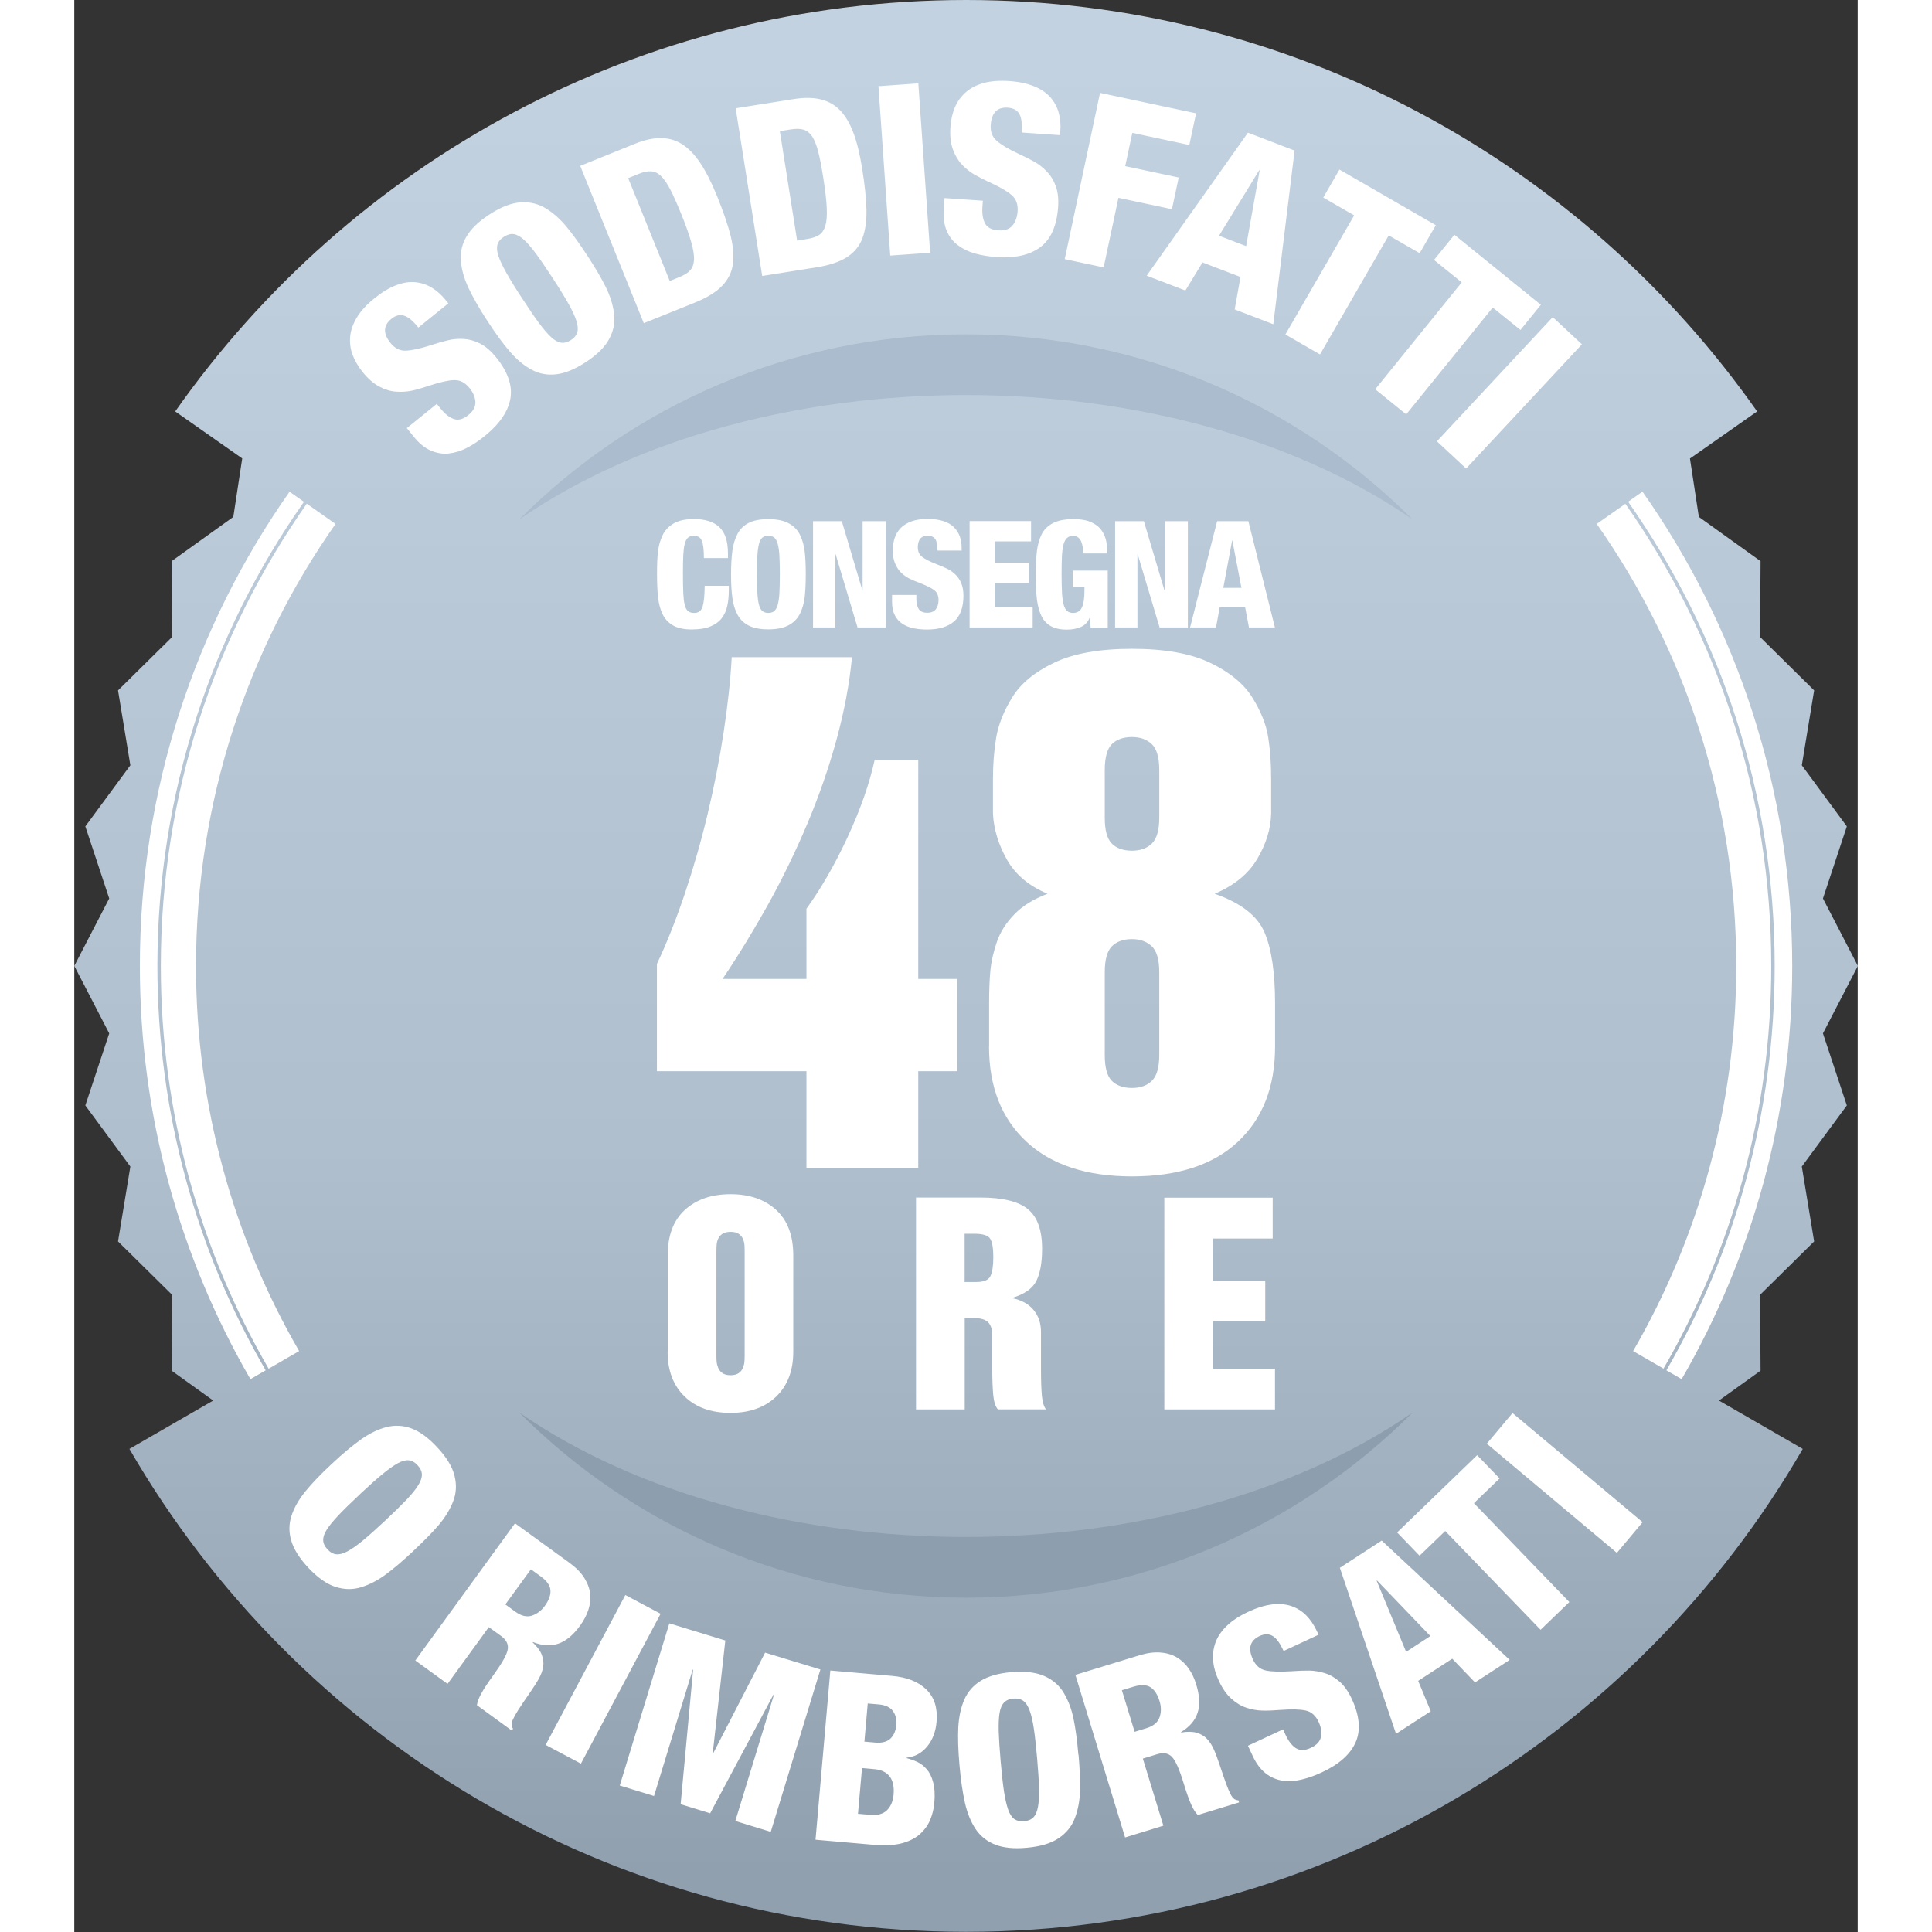
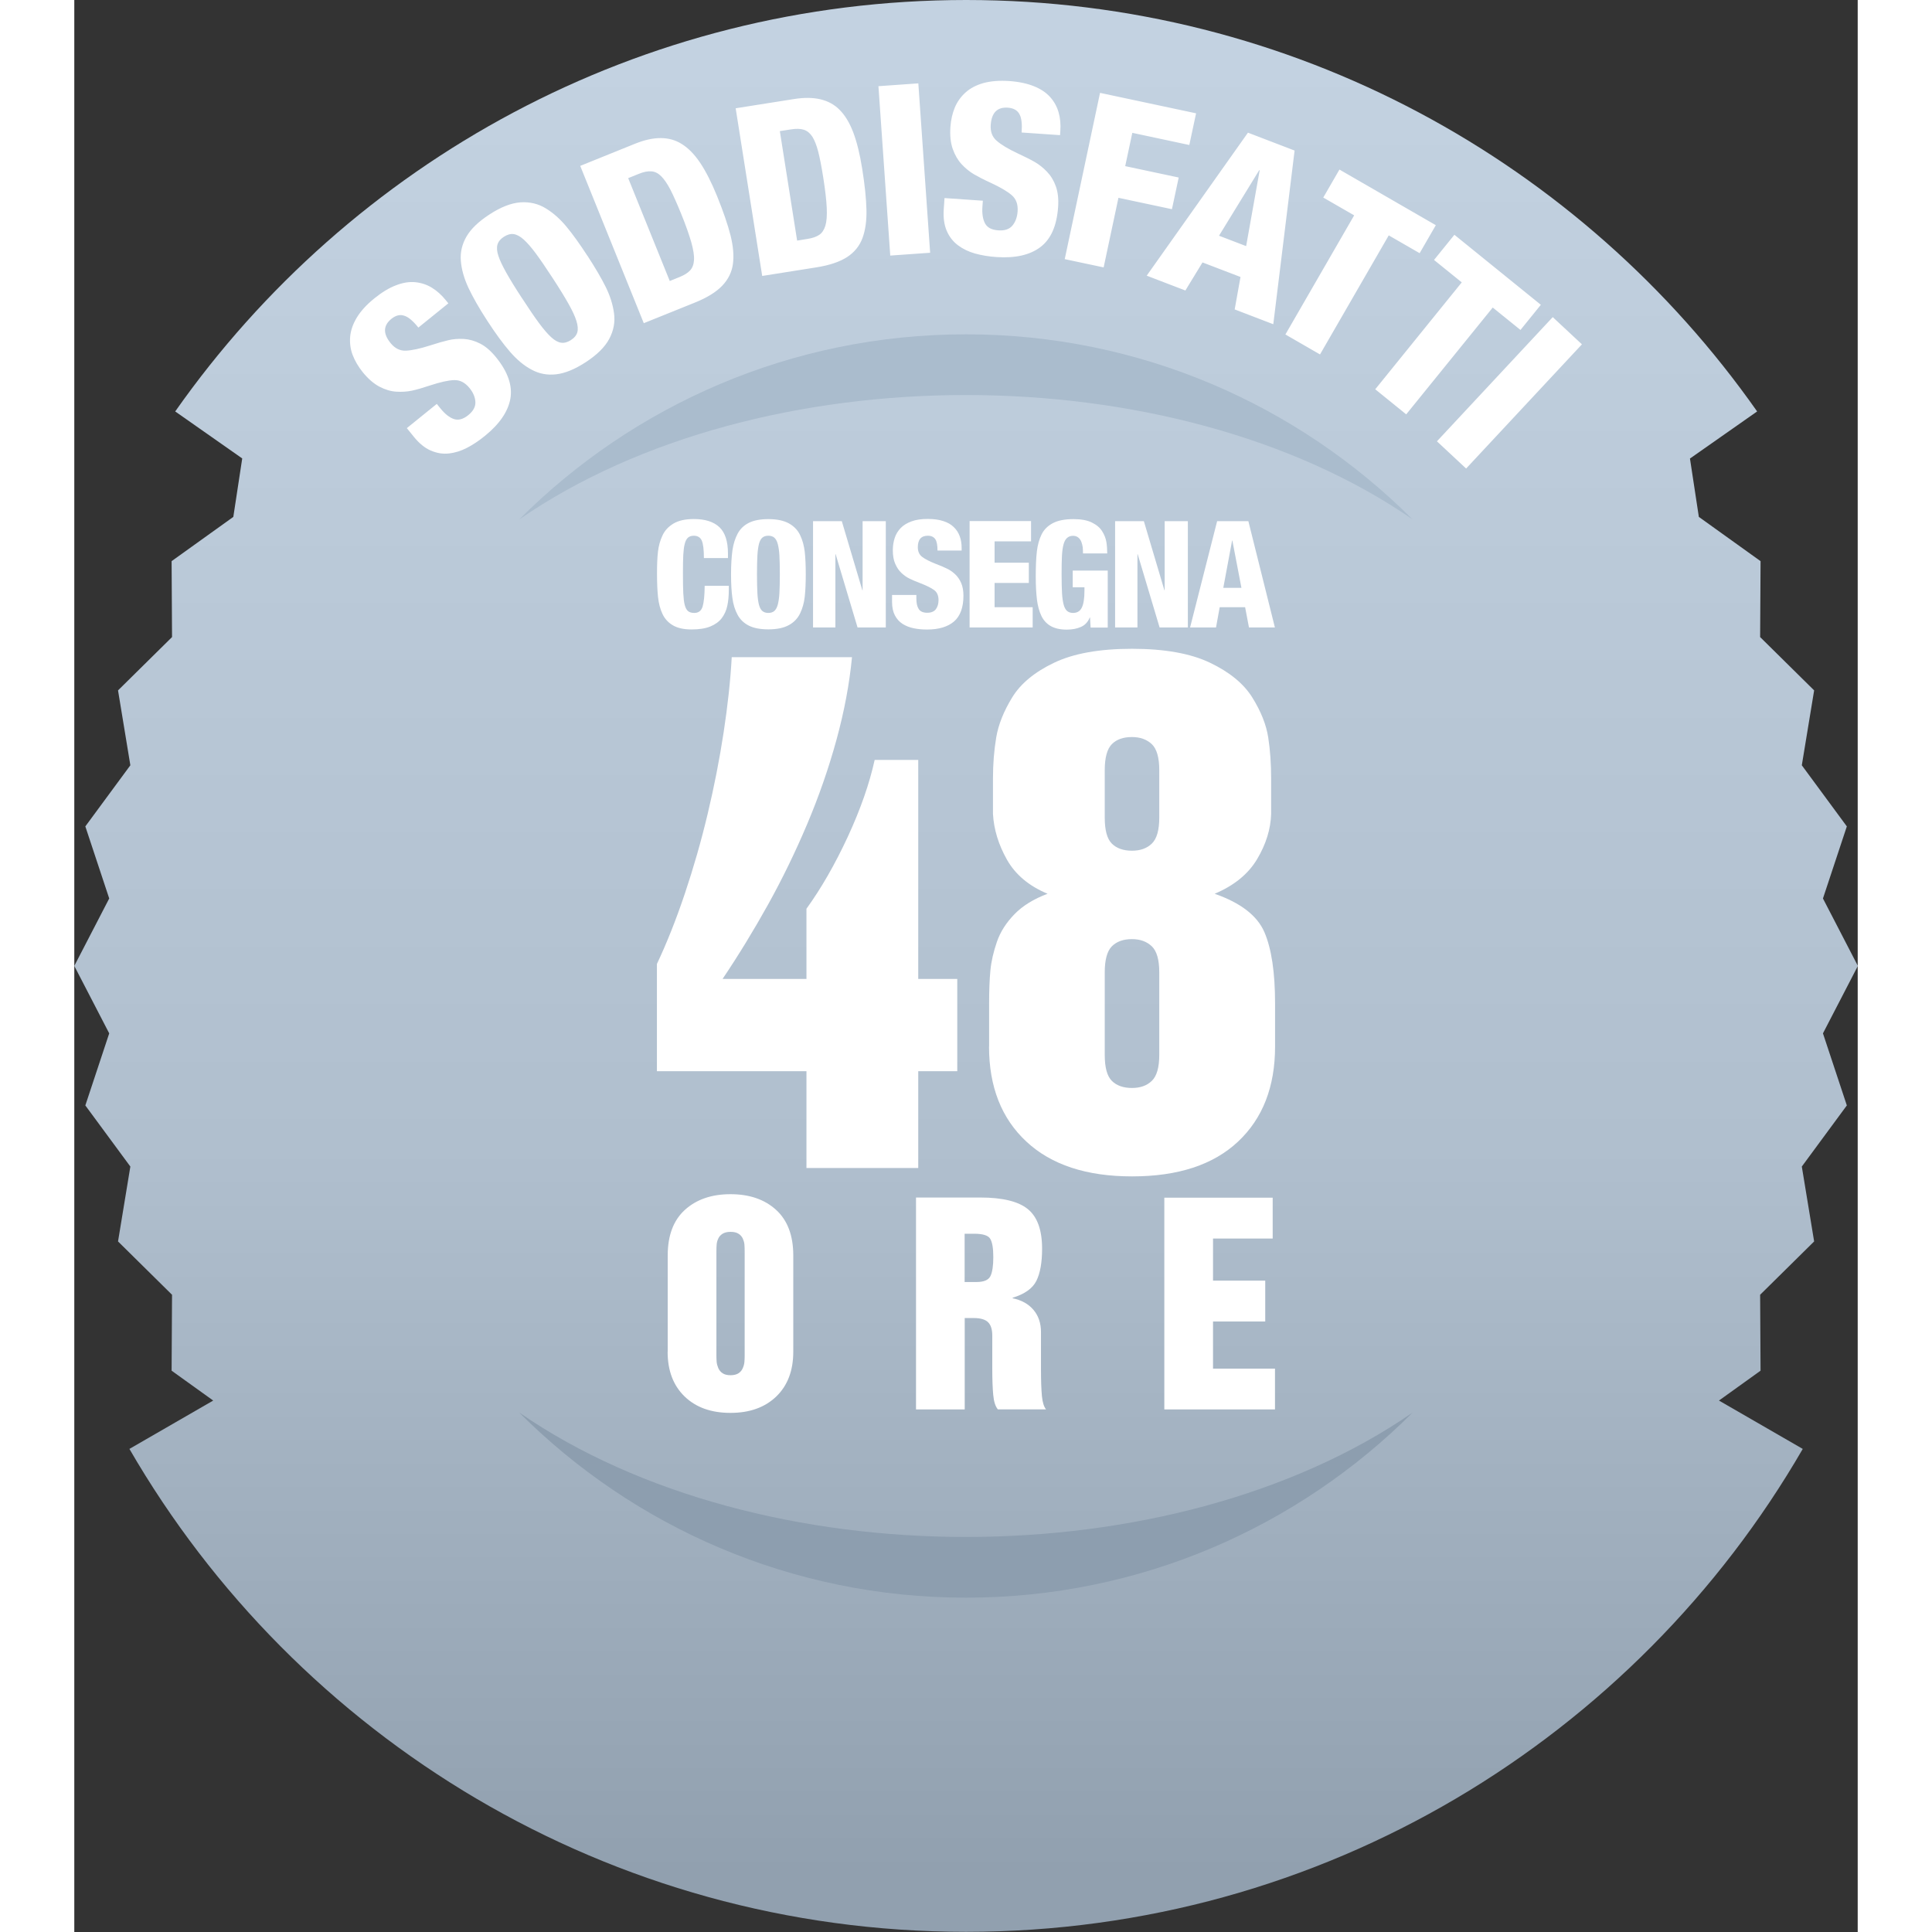
<svg xmlns="http://www.w3.org/2000/svg" xml:space="preserve" width="216px" height="216px" style="shape-rendering:geometricPrecision; text-rendering:geometricPrecision; image-rendering:optimizeQuality; fill-rule:evenodd; clip-rule:evenodd" viewBox="0 0 20.836 22.572">
  <rect x="0" y="0" width="20.836" height="22.572" fill="#333333" stroke="none" />
  <defs>
    <style type="text/css">
   
    .fil3 {fill:#8D9EAF}
    .fil2 {fill:#AABCCD}
    .fil1 {fill:white;fill-rule:nonzero}
    .fil0 {fill:url(#id0)}
   
  </style>
    <linearGradient id="id0" gradientUnits="userSpaceOnUse" x1="10.418" y1="21.895" x2="10.418" y2="0.677">
      <stop offset="0" style="stop-color:#91A0AF" />
      <stop offset="0.4" style="stop-color:#B0BFCE" />
      <stop offset="1" style="stop-color:#C3D2E1" />
    </linearGradient>
  </defs>
  <g id="Livello_x0020_1">
    <path class="fil0" d="M18.876 5.356l0.104 0.683 0.721 0.517 -0.005 0.887 0.631 0.623 -0.144 0.875 0.526 0.714 -0.279 0.842 0.408 0.788 -0.408 0.788 0.279 0.842 -0.526 0.714 0.144 0.875 -0.631 0.623 0.005 0.887 -0.486 0.349 0.979 0.565c-1.952,3.373 -5.599,5.642 -9.775,5.642 -4.176,0 -7.823,-2.27 -9.775,-5.642l0.979 -0.565 -0.486 -0.349 0.005 -0.887 -0.631 -0.623 0.144 -0.875 -0.526 -0.714 0.279 -0.842 -0.408 -0.788 0.408 -0.788 -0.279 -0.842 0.526 -0.714 -0.144 -0.875 0.631 -0.623 -0.005 -0.887 0.721 -0.517 0.104 -0.683 -0.783 -0.549c2.042,-2.907 5.42,-4.807 9.241,-4.807 3.821,0 7.199,1.9 9.241,4.807l-0.783 0.549z" />
-     <path class="fil1" d="M18.322 5.745c1.102,1.568 1.749,3.479 1.749,5.541 0,1.758 -0.471,3.407 -1.292,4.827l-0.178 -0.103c0.804,-1.39 1.265,-3.003 1.265,-4.724 0,-2.018 -0.633,-3.888 -1.712,-5.424l0.168 -0.118zm-16.264 10.368c-0.822,-1.42 -1.292,-3.069 -1.292,-4.827 0,-2.062 0.647,-3.973 1.749,-5.541l0.168 0.118c-1.078,1.535 -1.712,3.405 -1.712,5.423 0,1.721 0.46,3.334 1.265,4.724l-0.178 0.103z" />
-     <path class="fil1" d="M18.121 5.885c1.074,1.529 1.705,3.391 1.705,5.401 0,1.714 -0.459,3.32 -1.259,4.704l-0.355 -0.205c0.766,-1.324 1.205,-2.86 1.205,-4.499 0,-1.922 -0.603,-3.703 -1.63,-5.165l0.336 -0.236zm-15.851 10.105c-0.801,-1.384 -1.259,-2.991 -1.259,-4.704 0,-2.01 0.631,-3.872 1.705,-5.401l0.336 0.236c-1.027,1.462 -1.63,3.243 -1.63,5.165 0,1.639 0.439,3.176 1.205,4.499l-0.355 0.205z" />
    <g id="_244860200">
      <path id="_242114056" class="fil1" d="M6.807 12.515l1.747 0 0 1.131 1.306 0 0 -1.131 0.456 0 0 -1.078 -0.456 0 0 -2.559 -0.509 0c-0.061,0.278 -0.166,0.578 -0.315,0.9 -0.149,0.321 -0.31,0.601 -0.482,0.839l0 0.82 -0.98 0c0.187,-0.278 0.364,-0.568 0.532,-0.87 0.167,-0.301 0.319,-0.614 0.456,-0.938 0.137,-0.324 0.251,-0.652 0.342,-0.983 0.091,-0.332 0.152,-0.654 0.182,-0.968l-1.405 0c-0.015,0.273 -0.047,0.567 -0.095,0.881 -0.048,0.314 -0.11,0.63 -0.186,0.949 -0.076,0.319 -0.165,0.629 -0.266,0.93 -0.101,0.301 -0.21,0.576 -0.327,0.824l0 1.253zm3.88 -0.289c0,0.471 0.146,0.842 0.437,1.112 0.291,0.271 0.702,0.406 1.234,0.406 0.537,0 0.949,-0.135 1.238,-0.406 0.289,-0.271 0.433,-0.642 0.433,-1.112l0 -0.501c0,-0.365 -0.042,-0.643 -0.125,-0.835 -0.083,-0.192 -0.277,-0.342 -0.581,-0.448 0.228,-0.096 0.394,-0.232 0.497,-0.406 0.104,-0.175 0.158,-0.351 0.163,-0.528l0 -0.41c0,-0.172 -0.011,-0.333 -0.034,-0.482 -0.023,-0.149 -0.085,-0.305 -0.186,-0.467 -0.101,-0.162 -0.266,-0.297 -0.494,-0.406 -0.228,-0.109 -0.532,-0.163 -0.911,-0.163 -0.38,0 -0.683,0.054 -0.911,0.163 -0.228,0.109 -0.391,0.244 -0.49,0.406 -0.099,0.162 -0.161,0.318 -0.186,0.467 -0.025,0.149 -0.038,0.31 -0.038,0.482l0 0.41c0.01,0.182 0.065,0.361 0.163,0.535 0.099,0.175 0.257,0.308 0.475,0.399 -0.162,0.061 -0.291,0.14 -0.387,0.239 -0.096,0.099 -0.165,0.206 -0.205,0.323 -0.04,0.116 -0.066,0.228 -0.076,0.334 -0.01,0.106 -0.015,0.235 -0.015,0.387l0 0.501zm1.352 -0.866c0,-0.147 0.028,-0.248 0.083,-0.304 0.056,-0.056 0.134,-0.084 0.235,-0.084 0.096,0 0.173,0.028 0.232,0.084 0.058,0.056 0.087,0.157 0.087,0.304l0 0.964c0,0.147 -0.029,0.248 -0.087,0.304 -0.058,0.056 -0.135,0.083 -0.232,0.083 -0.101,0 -0.18,-0.028 -0.235,-0.083 -0.056,-0.056 -0.083,-0.157 -0.083,-0.304l0 -0.964zm0 -2.362c0,-0.147 0.028,-0.248 0.083,-0.304 0.056,-0.056 0.134,-0.083 0.235,-0.083 0.096,0 0.173,0.028 0.232,0.083 0.058,0.056 0.087,0.157 0.087,0.304l0 0.554c0,0.147 -0.029,0.248 -0.087,0.304 -0.058,0.056 -0.135,0.083 -0.232,0.083 -0.101,0 -0.18,-0.028 -0.235,-0.083 -0.056,-0.056 -0.083,-0.157 -0.083,-0.304l0 -0.554z" />
      <path id="_242114656" class="fil1" d="M7.502 14.619c0,-0.031 0.001,-0.058 0.003,-0.081 0.002,-0.023 0.008,-0.045 0.019,-0.068 0.01,-0.023 0.027,-0.041 0.05,-0.056 0.023,-0.014 0.054,-0.022 0.093,-0.022 0.039,0 0.07,0.007 0.093,0.022 0.023,0.014 0.039,0.033 0.05,0.056 0.01,0.023 0.017,0.045 0.019,0.068 0.002,0.023 0.003,0.05 0.003,0.081l0 1.223c0,0.025 -0.001,0.048 -0.003,0.071 -0.002,0.023 -0.008,0.046 -0.019,0.071 -0.01,0.025 -0.027,0.045 -0.05,0.06 -0.023,0.015 -0.054,0.023 -0.093,0.023 -0.039,0 -0.07,-0.008 -0.093,-0.023 -0.023,-0.015 -0.039,-0.036 -0.05,-0.06 -0.01,-0.025 -0.017,-0.048 -0.019,-0.071 -0.002,-0.023 -0.003,-0.046 -0.003,-0.071l0 -1.223zm-0.57 1.173c0,0.221 0.066,0.395 0.198,0.523 0.132,0.128 0.311,0.192 0.536,0.192 0.225,0 0.403,-0.064 0.536,-0.192 0.132,-0.128 0.198,-0.302 0.198,-0.523l0 -1.124c0,-0.233 -0.067,-0.411 -0.201,-0.533 -0.134,-0.122 -0.312,-0.183 -0.532,-0.183 -0.221,0 -0.398,0.061 -0.533,0.183 -0.134,0.122 -0.201,0.299 -0.201,0.533l0 1.124zm2.901 0.675l0.57 0 0 -1.068 0.105 0c0.078,0 0.134,0.016 0.167,0.048 0.033,0.032 0.05,0.084 0.05,0.156l0 0.396c0,0.12 0.004,0.219 0.011,0.297 0.007,0.078 0.025,0.135 0.054,0.17l0.563 0c-0.025,-0.031 -0.041,-0.083 -0.048,-0.155 -0.007,-0.072 -0.011,-0.176 -0.011,-0.313l0 -0.436c0,-0.103 -0.029,-0.189 -0.088,-0.259 -0.059,-0.069 -0.14,-0.114 -0.243,-0.135l0 -0.006c0.14,-0.043 0.233,-0.109 0.277,-0.197 0.044,-0.088 0.067,-0.213 0.067,-0.376 0,-0.219 -0.056,-0.373 -0.167,-0.463 -0.111,-0.09 -0.296,-0.135 -0.554,-0.135l-0.752 0 0 2.474zm0.57 -2.053l0.111 0c0.101,0 0.164,0.02 0.187,0.059 0.024,0.039 0.036,0.11 0.036,0.214 0,0.101 -0.011,0.175 -0.033,0.221 -0.022,0.046 -0.076,0.07 -0.163,0.07l-0.139 0 0 -0.563zm2.331 2.053l1.294 0 0 -0.477 -0.724 0 0 -0.551 0.61 0 0 -0.477 -0.61 0 0 -0.492 0.697 0 0 -0.477 -1.266 0 0 2.474z" />
      <path id="_242114584" class="fil1" d="M7.637 6.52l0 -0.052c0,-0.143 -0.033,-0.245 -0.1,-0.309 -0.067,-0.063 -0.166,-0.095 -0.298,-0.095 -0.099,0 -0.177,0.017 -0.237,0.052 -0.059,0.035 -0.103,0.081 -0.13,0.14 -0.028,0.059 -0.045,0.122 -0.053,0.191 -0.008,0.069 -0.011,0.153 -0.011,0.253 0,0.11 0.004,0.202 0.012,0.276 0.008,0.074 0.025,0.14 0.052,0.197 0.027,0.057 0.067,0.101 0.122,0.133 0.055,0.032 0.127,0.048 0.217,0.048 0.088,0 0.161,-0.011 0.218,-0.034 0.057,-0.023 0.102,-0.055 0.134,-0.096 0.032,-0.042 0.054,-0.09 0.066,-0.145 0.012,-0.055 0.018,-0.119 0.018,-0.192l0 -0.043 -0.282 0c-0.001,0.111 -0.009,0.192 -0.024,0.242 -0.015,0.05 -0.048,0.075 -0.097,0.075 -0.031,0 -0.056,-0.007 -0.073,-0.021 -0.017,-0.014 -0.03,-0.038 -0.039,-0.072 -0.009,-0.034 -0.014,-0.08 -0.017,-0.137 -0.003,-0.057 -0.004,-0.135 -0.004,-0.235 0,-0.09 0.001,-0.162 0.004,-0.214 0.003,-0.052 0.008,-0.095 0.017,-0.128 0.008,-0.033 0.021,-0.057 0.037,-0.072 0.017,-0.015 0.04,-0.023 0.069,-0.023 0.046,0 0.078,0.02 0.094,0.059 0.016,0.039 0.024,0.107 0.024,0.202l0.282 0zm0.339 0.19c0,-0.093 0.002,-0.167 0.005,-0.222 0.003,-0.055 0.01,-0.099 0.018,-0.133 0.009,-0.034 0.022,-0.058 0.039,-0.073 0.017,-0.015 0.041,-0.023 0.07,-0.023 0.03,0 0.054,0.008 0.071,0.023 0.017,0.015 0.031,0.04 0.04,0.074 0.009,0.034 0.016,0.079 0.019,0.133 0.003,0.054 0.005,0.128 0.005,0.221 0,0.093 -0.002,0.166 -0.005,0.221 -0.003,0.054 -0.01,0.099 -0.019,0.133 -0.009,0.034 -0.023,0.059 -0.04,0.074 -0.017,0.015 -0.041,0.023 -0.071,0.023 -0.029,0 -0.052,-0.008 -0.07,-0.023 -0.017,-0.015 -0.03,-0.039 -0.039,-0.073 -0.009,-0.034 -0.015,-0.078 -0.018,-0.133 -0.003,-0.055 -0.005,-0.129 -0.005,-0.222zm0.57 0c0,-0.104 -0.004,-0.192 -0.012,-0.263 -0.008,-0.071 -0.026,-0.136 -0.054,-0.195 -0.028,-0.059 -0.072,-0.104 -0.131,-0.137 -0.06,-0.033 -0.139,-0.05 -0.239,-0.05 -0.094,0 -0.17,0.014 -0.228,0.043 -0.058,0.029 -0.102,0.071 -0.132,0.127 -0.03,0.056 -0.05,0.121 -0.061,0.196 -0.01,0.075 -0.016,0.168 -0.016,0.278 0,0.11 0.005,0.203 0.016,0.279 0.01,0.076 0.031,0.141 0.061,0.196 0.03,0.055 0.074,0.097 0.132,0.126 0.058,0.029 0.134,0.043 0.228,0.043 0.1,0 0.179,-0.017 0.239,-0.05 0.06,-0.033 0.103,-0.079 0.131,-0.137 0.028,-0.059 0.046,-0.123 0.054,-0.195 0.008,-0.071 0.012,-0.159 0.012,-0.263zm0.085 0.621l0.261 0 0 -0.856 0.003 0 0.256 0.856 0.33 0 0 -1.242 -0.271 0 0 0.807 -0.003 0 -0.24 -0.807 -0.336 0 0 1.242zm0.923 -0.379l0 0.08c0,0.063 0.011,0.115 0.033,0.157 0.022,0.042 0.052,0.076 0.09,0.1 0.038,0.024 0.081,0.041 0.129,0.051 0.048,0.01 0.101,0.015 0.157,0.015 0.138,0 0.243,-0.032 0.316,-0.095 0.072,-0.063 0.109,-0.163 0.109,-0.3 0,-0.059 -0.009,-0.109 -0.027,-0.15 -0.018,-0.041 -0.042,-0.075 -0.072,-0.103 -0.03,-0.027 -0.061,-0.049 -0.094,-0.064 -0.032,-0.016 -0.074,-0.033 -0.125,-0.053 -0.074,-0.029 -0.129,-0.057 -0.163,-0.083 -0.035,-0.026 -0.052,-0.064 -0.052,-0.114 0,-0.089 0.039,-0.134 0.117,-0.134 0.042,0 0.071,0.015 0.089,0.043 0.016,0.025 0.024,0.069 0.024,0.13l0.282 0 0 -0.03c0,-0.05 -0.007,-0.095 -0.022,-0.136 -0.015,-0.041 -0.037,-0.076 -0.069,-0.107 -0.031,-0.031 -0.072,-0.055 -0.123,-0.071 -0.051,-0.017 -0.112,-0.025 -0.183,-0.025 -0.073,0 -0.136,0.009 -0.188,0.028 -0.052,0.019 -0.095,0.045 -0.127,0.078 -0.032,0.034 -0.056,0.072 -0.07,0.116 -0.014,0.043 -0.022,0.091 -0.022,0.143 0,0.063 0.009,0.116 0.028,0.159 0.019,0.043 0.043,0.079 0.073,0.107 0.03,0.028 0.061,0.05 0.094,0.066 0.032,0.016 0.075,0.034 0.127,0.054 0.073,0.028 0.127,0.055 0.161,0.08 0.034,0.025 0.051,0.064 0.051,0.117 0,0.042 -0.01,0.077 -0.03,0.105 -0.02,0.028 -0.054,0.043 -0.102,0.043 -0.048,0 -0.081,-0.015 -0.099,-0.043 -0.019,-0.029 -0.028,-0.07 -0.028,-0.122l0 -0.043 -0.282 0zm0.906 0.379l0.737 0 0 -0.237 -0.445 0 0 -0.283 0.4 0 0 -0.237 -0.4 0 0 -0.249 0.426 0 0 -0.237 -0.718 0 0 1.242zm1.608 -0.864c0,-0.048 -0.003,-0.092 -0.01,-0.135 -0.007,-0.042 -0.023,-0.084 -0.049,-0.125 -0.025,-0.041 -0.065,-0.075 -0.12,-0.102 -0.054,-0.027 -0.126,-0.04 -0.214,-0.04 -0.1,0 -0.18,0.015 -0.24,0.046 -0.06,0.031 -0.105,0.075 -0.133,0.131 -0.028,0.057 -0.047,0.123 -0.056,0.2 -0.009,0.076 -0.013,0.174 -0.013,0.294 0,0.106 0.005,0.195 0.014,0.27 0.009,0.074 0.027,0.137 0.052,0.19 0.025,0.052 0.062,0.092 0.11,0.119 0.048,0.027 0.11,0.041 0.187,0.041 0.064,0 0.119,-0.011 0.166,-0.032 0.047,-0.021 0.081,-0.058 0.102,-0.11l0.003 0 0.007 0.118 0.2 0 0 -0.666 -0.409 0 0 0.195 0.137 0 0 0.04c0,0.088 -0.01,0.154 -0.03,0.196 -0.02,0.043 -0.055,0.064 -0.103,0.064 -0.029,0 -0.052,-0.008 -0.07,-0.023 -0.017,-0.015 -0.031,-0.04 -0.04,-0.074 -0.009,-0.034 -0.016,-0.079 -0.019,-0.133 -0.003,-0.054 -0.005,-0.128 -0.005,-0.219 0,-0.09 0.001,-0.163 0.004,-0.217 0.003,-0.054 0.009,-0.099 0.018,-0.132 0.017,-0.068 0.054,-0.103 0.111,-0.103 0.026,0 0.046,0.007 0.062,0.02 0.016,0.013 0.028,0.03 0.036,0.051 0.008,0.021 0.013,0.042 0.016,0.064 0.002,0.022 0.003,0.046 0.003,0.071l0.282 0zm0.092 0.864l0.261 0 0 -0.856 0.003 0 0.256 0.856 0.33 0 0 -1.242 -0.271 0 0 0.807 -0.003 0 -0.24 -0.807 -0.336 0 0 1.242zm1.476 -0.463l-0.212 0 0.103 -0.553 0.003 0 0.106 0.553zm-0.6 0.463l0.303 0 0.043 -0.237 0.297 0 0.045 0.237 0.303 0 -0.31 -1.242 -0.365 0 -0.316 1.242z" />
    </g>
    <path class="fil2" d="M5.2 6.068c2.805,-1.937 7.63,-1.937 10.435,0 -1.336,-1.335 -3.18,-2.162 -5.218,-2.162 -2.037,0 -3.882,0.826 -5.218,2.162z" />
    <path class="fil1" d="M3.886 5.003l0.08 0.099c0.063,0.078 0.129,0.132 0.199,0.162 0.07,0.03 0.14,0.042 0.212,0.034 0.071,-0.008 0.142,-0.03 0.211,-0.066 0.07,-0.036 0.14,-0.083 0.21,-0.14 0.171,-0.139 0.27,-0.284 0.297,-0.435 0.026,-0.151 -0.029,-0.312 -0.167,-0.482 -0.059,-0.073 -0.121,-0.127 -0.185,-0.16 -0.064,-0.033 -0.128,-0.051 -0.193,-0.055 -0.065,-0.003 -0.125,0.001 -0.181,0.015 -0.056,0.013 -0.126,0.033 -0.209,0.06 -0.121,0.039 -0.217,0.059 -0.286,0.062 -0.069,0.003 -0.129,-0.027 -0.179,-0.089 -0.09,-0.111 -0.086,-0.205 0.01,-0.283 0.052,-0.042 0.103,-0.054 0.154,-0.035 0.046,0.015 0.1,0.061 0.161,0.137l0.35 -0.283 -0.03 -0.037c-0.05,-0.062 -0.105,-0.111 -0.163,-0.146 -0.059,-0.036 -0.123,-0.057 -0.193,-0.064 -0.07,-0.007 -0.145,0.005 -0.225,0.036 -0.08,0.03 -0.164,0.081 -0.252,0.152 -0.091,0.073 -0.159,0.148 -0.205,0.223 -0.046,0.076 -0.072,0.15 -0.079,0.225 -0.006,0.074 0.003,0.146 0.029,0.214 0.026,0.068 0.065,0.135 0.117,0.2 0.063,0.078 0.128,0.134 0.195,0.17 0.067,0.035 0.133,0.055 0.198,0.059 0.065,0.004 0.126,9.5976e-005 0.183,-0.012 0.057,-0.012 0.127,-0.033 0.212,-0.061 0.119,-0.039 0.212,-0.06 0.28,-0.062 0.068,-0.003 0.128,0.028 0.181,0.093 0.042,0.052 0.065,0.106 0.068,0.161 0.003,0.056 -0.024,0.107 -0.083,0.155 -0.059,0.048 -0.115,0.063 -0.167,0.046 -0.052,-0.017 -0.104,-0.058 -0.157,-0.123l-0.044 -0.054 -0.35 0.283zm1.346 -1.517c-0.081,-0.124 -0.143,-0.225 -0.186,-0.302 -0.043,-0.077 -0.074,-0.142 -0.091,-0.194 -0.018,-0.053 -0.021,-0.097 -0.011,-0.132 0.01,-0.035 0.035,-0.066 0.074,-0.091 0.04,-0.026 0.079,-0.037 0.115,-0.032 0.036,0.005 0.076,0.026 0.118,0.064 0.042,0.038 0.089,0.092 0.141,0.162 0.052,0.07 0.118,0.167 0.199,0.291 0.081,0.124 0.142,0.224 0.185,0.301 0.043,0.076 0.073,0.141 0.09,0.195 0.017,0.054 0.021,0.099 0.011,0.134 -0.01,0.035 -0.035,0.066 -0.076,0.092 -0.039,0.025 -0.076,0.035 -0.113,0.03 -0.036,-0.005 -0.075,-0.026 -0.116,-0.064 -0.041,-0.037 -0.088,-0.092 -0.14,-0.162 -0.053,-0.071 -0.119,-0.168 -0.2,-0.293zm0.764 -0.496c-0.091,-0.14 -0.173,-0.254 -0.246,-0.342 -0.073,-0.088 -0.153,-0.16 -0.242,-0.214 -0.088,-0.054 -0.187,-0.077 -0.295,-0.07 -0.109,0.008 -0.23,0.055 -0.363,0.142 -0.126,0.082 -0.215,0.167 -0.267,0.256 -0.052,0.089 -0.075,0.184 -0.067,0.285 0.008,0.101 0.038,0.206 0.089,0.316 0.052,0.11 0.125,0.239 0.221,0.386 0.096,0.148 0.184,0.268 0.264,0.36 0.08,0.093 0.164,0.163 0.253,0.21 0.088,0.048 0.184,0.066 0.287,0.054 0.103,-0.012 0.217,-0.058 0.343,-0.14 0.134,-0.087 0.226,-0.178 0.277,-0.274 0.051,-0.096 0.07,-0.196 0.056,-0.298 -0.014,-0.103 -0.046,-0.205 -0.097,-0.308 -0.051,-0.103 -0.122,-0.224 -0.213,-0.364zm0.657 0.786l0.598 -0.241c0.141,-0.057 0.247,-0.122 0.318,-0.196 0.071,-0.074 0.113,-0.159 0.126,-0.256 0.013,-0.097 0.003,-0.208 -0.028,-0.333 -0.032,-0.125 -0.084,-0.278 -0.157,-0.458 -0.065,-0.16 -0.131,-0.29 -0.198,-0.39 -0.068,-0.101 -0.14,-0.174 -0.217,-0.221 -0.144,-0.09 -0.325,-0.09 -0.543,-0.002l-0.641 0.259 0.743 1.839zm-0.181 -1.695l0.121 -0.049c0.058,-0.024 0.108,-0.034 0.15,-0.03 0.041,0.003 0.079,0.022 0.114,0.057 0.035,0.035 0.07,0.086 0.106,0.154 0.035,0.068 0.077,0.162 0.126,0.282 0.056,0.137 0.095,0.25 0.12,0.337 0.024,0.087 0.035,0.156 0.031,0.208 -0.003,0.051 -0.019,0.091 -0.046,0.12 -0.027,0.029 -0.067,0.054 -0.121,0.076l-0.116 0.047 -0.485 -1.2zm1.565 1.143l0.637 -0.101c0.15,-0.024 0.268,-0.064 0.354,-0.119 0.086,-0.056 0.146,-0.13 0.18,-0.221 0.034,-0.092 0.05,-0.202 0.047,-0.331 -0.003,-0.129 -0.019,-0.29 -0.05,-0.482 -0.027,-0.17 -0.062,-0.312 -0.105,-0.425 -0.043,-0.113 -0.097,-0.201 -0.161,-0.264 -0.12,-0.12 -0.296,-0.161 -0.529,-0.124l-0.683 0.108 0.31 1.959zm0.205 -1.692l0.129 -0.02c0.062,-0.01 0.113,-0.009 0.153,0.004 0.039,0.013 0.072,0.04 0.099,0.081 0.026,0.042 0.049,0.1 0.068,0.173 0.019,0.074 0.039,0.175 0.059,0.303 0.023,0.146 0.037,0.265 0.041,0.355 0.004,0.09 -0.001,0.16 -0.016,0.209 -0.015,0.049 -0.039,0.085 -0.072,0.107 -0.033,0.022 -0.078,0.038 -0.135,0.047l-0.123 0.02 -0.202 -1.279zm1.291 1.454l0.466 -0.033 -0.138 -1.979 -0.466 0.033 0.138 1.979zm0.634 -0.671l-0.009 0.128c-0.007,0.1 0.005,0.185 0.035,0.254 0.03,0.07 0.074,0.126 0.132,0.169 0.057,0.043 0.124,0.075 0.199,0.096 0.076,0.021 0.159,0.035 0.249,0.041 0.22,0.015 0.391,-0.023 0.514,-0.116 0.123,-0.093 0.191,-0.248 0.207,-0.466 0.007,-0.094 -0.002,-0.175 -0.026,-0.243 -0.024,-0.068 -0.059,-0.125 -0.104,-0.172 -0.045,-0.047 -0.092,-0.084 -0.142,-0.113 -0.05,-0.029 -0.115,-0.061 -0.194,-0.098 -0.115,-0.054 -0.199,-0.104 -0.251,-0.15 -0.053,-0.045 -0.076,-0.108 -0.07,-0.187 0.01,-0.142 0.077,-0.209 0.201,-0.2 0.066,0.005 0.112,0.031 0.136,0.079 0.023,0.042 0.031,0.113 0.024,0.211l0.449 0.031 0.003 -0.047c0.006,-0.079 -0.001,-0.152 -0.02,-0.219 -0.019,-0.066 -0.051,-0.126 -0.098,-0.178 -0.046,-0.052 -0.109,-0.095 -0.189,-0.127 -0.079,-0.032 -0.175,-0.053 -0.288,-0.061 -0.116,-0.008 -0.217,-0 -0.302,0.023 -0.085,0.024 -0.156,0.061 -0.211,0.111 -0.055,0.05 -0.097,0.109 -0.125,0.176 -0.028,0.068 -0.045,0.143 -0.051,0.226 -0.007,0.1 0.002,0.185 0.027,0.257 0.025,0.071 0.06,0.131 0.104,0.179 0.045,0.048 0.092,0.086 0.142,0.116 0.05,0.029 0.115,0.063 0.196,0.1 0.113,0.052 0.196,0.101 0.247,0.145 0.052,0.044 0.075,0.108 0.069,0.191 -0.005,0.067 -0.025,0.121 -0.06,0.164 -0.036,0.043 -0.091,0.062 -0.167,0.056 -0.076,-0.005 -0.127,-0.032 -0.153,-0.08 -0.026,-0.048 -0.037,-0.114 -0.031,-0.197l0.005 -0.069 -0.449 -0.031zm1.402 0.712l0.457 0.097 0.173 -0.813 0.625 0.133 0.079 -0.37 -0.625 -0.133 0.083 -0.389 0.666 0.142 0.079 -0.37 -1.122 -0.239 -0.412 1.94zm2.121 -0.152l-0.316 -0.121 0.47 -0.766 0.005 0.002 -0.158 0.885zm-1.16 0.346l0.451 0.173 0.2 -0.328 0.444 0.17 -0.068 0.379 0.451 0.173 0.249 -2.029 -0.545 -0.209 -1.183 1.671zm1.62 0.687l0.404 0.233 0.803 -1.391 0.361 0.208 0.189 -0.327 -1.126 -0.65 -0.189 0.327 0.361 0.208 -0.803 1.391zm1.048 0.639l0.363 0.294 1.011 -1.248 0.324 0.262 0.238 -0.294 -1.01 -0.818 -0.238 0.294 0.324 0.262 -1.01 1.248zm0.722 0.609l0.341 0.318 1.353 -1.451 -0.341 -0.318 -1.353 1.451z" />
    <path class="fil3" d="M5.2 16.504c2.805,1.937 7.63,1.937 10.435,0 -1.336,1.335 -3.18,2.162 -5.218,2.162 -2.037,0 -3.882,-0.826 -5.218,-2.162z" />
-     <path class="fil1" d="M3.34 17.454c0.108,-0.101 0.197,-0.18 0.265,-0.235 0.068,-0.056 0.127,-0.097 0.175,-0.124 0.049,-0.026 0.091,-0.038 0.128,-0.034 0.037,0.004 0.071,0.023 0.102,0.057 0.033,0.035 0.05,0.071 0.051,0.108 0.001,0.037 -0.013,0.079 -0.043,0.127 -0.03,0.048 -0.075,0.104 -0.135,0.167 -0.06,0.063 -0.144,0.146 -0.252,0.247 -0.108,0.101 -0.196,0.179 -0.264,0.235 -0.067,0.055 -0.126,0.096 -0.176,0.123 -0.05,0.026 -0.093,0.038 -0.13,0.034 -0.037,-0.004 -0.071,-0.023 -0.104,-0.059 -0.032,-0.034 -0.048,-0.069 -0.049,-0.106 -0.001,-0.037 0.013,-0.078 0.043,-0.125 0.03,-0.047 0.075,-0.102 0.136,-0.166 0.06,-0.064 0.145,-0.147 0.253,-0.248zm0.621 0.666c0.122,-0.114 0.22,-0.214 0.295,-0.301 0.074,-0.087 0.131,-0.179 0.169,-0.275 0.038,-0.096 0.044,-0.197 0.017,-0.303 -0.026,-0.106 -0.094,-0.217 -0.203,-0.333 -0.102,-0.11 -0.202,-0.183 -0.299,-0.219 -0.097,-0.036 -0.194,-0.041 -0.292,-0.016 -0.098,0.025 -0.197,0.073 -0.296,0.143 -0.099,0.07 -0.214,0.165 -0.342,0.285 -0.129,0.12 -0.232,0.227 -0.309,0.322 -0.077,0.095 -0.132,0.19 -0.163,0.285 -0.031,0.095 -0.033,0.192 -0.003,0.292 0.029,0.099 0.095,0.204 0.197,0.314 0.109,0.116 0.215,0.192 0.318,0.225 0.104,0.034 0.205,0.035 0.304,0.004 0.099,-0.031 0.194,-0.081 0.286,-0.149 0.092,-0.068 0.199,-0.159 0.321,-0.273zm1.373 0.214l0.115 0.083c0.072,0.052 0.11,0.106 0.114,0.162 0.004,0.056 -0.018,0.117 -0.065,0.182 -0.041,0.057 -0.092,0.095 -0.152,0.115 -0.06,0.019 -0.124,0.004 -0.193,-0.046l-0.117 -0.085 0.299 -0.411zm-1.351 1.065l0.378 0.274 0.482 -0.663 0.144 0.104c0.061,0.045 0.087,0.097 0.077,0.157 -0.01,0.06 -0.065,0.158 -0.164,0.295 -0.066,0.091 -0.115,0.164 -0.144,0.218 -0.03,0.054 -0.047,0.1 -0.052,0.138l0.407 0.296 0.015 -0.02c-0.011,-0.017 -0.016,-0.034 -0.017,-0.05 -0.001,-0.016 0.005,-0.038 0.018,-0.064 0.012,-0.026 0.033,-0.063 0.061,-0.108 0.029,-0.046 0.074,-0.112 0.135,-0.2 0.045,-0.065 0.081,-0.121 0.106,-0.167 0.025,-0.046 0.042,-0.091 0.049,-0.136 0.007,-0.045 0.002,-0.091 -0.016,-0.139 -0.018,-0.048 -0.054,-0.096 -0.107,-0.146l0.003 -0.004c0.106,0.043 0.204,0.049 0.295,0.02 0.09,-0.03 0.177,-0.101 0.259,-0.215 0.041,-0.057 0.072,-0.116 0.093,-0.178 0.021,-0.062 0.028,-0.124 0.022,-0.187 -0.006,-0.063 -0.029,-0.125 -0.068,-0.188 -0.039,-0.063 -0.098,-0.122 -0.176,-0.179l-0.634 -0.46 -1.166 1.605zm1.524 0.987l0.412 0.219 0.931 -1.751 -0.412 -0.219 -0.931 1.751zm0.867 0.475l0.399 0.122 0.452 -1.477 0.005 0.002 -0.146 1.571 0.345 0.106 0.741 -1.389 0.005 0.002 -0.452 1.477 0.414 0.127 0.58 -1.897 -0.646 -0.197 -0.607 1.177 -0.005 -0.002 0.147 -1.317 -0.654 -0.2 -0.58 1.897zm2.287 0.633l0.686 0.06c0.131,0.011 0.241,0.004 0.331,-0.021 0.09,-0.026 0.16,-0.064 0.212,-0.114 0.052,-0.05 0.09,-0.106 0.113,-0.166 0.024,-0.06 0.039,-0.123 0.045,-0.19 0.008,-0.094 0.004,-0.174 -0.014,-0.24 -0.017,-0.066 -0.043,-0.117 -0.076,-0.154 -0.033,-0.037 -0.069,-0.065 -0.107,-0.083 -0.038,-0.018 -0.08,-0.033 -0.126,-0.045l0 -0.006c0.096,-0.01 0.175,-0.053 0.239,-0.13 0.063,-0.076 0.1,-0.173 0.11,-0.289 0.014,-0.161 -0.026,-0.286 -0.119,-0.377 -0.093,-0.091 -0.227,-0.144 -0.4,-0.159l-0.722 -0.063 -0.173 1.976zm0.608 -1.592l0.13 0.011c0.077,0.007 0.132,0.032 0.165,0.077 0.032,0.045 0.046,0.097 0.041,0.156 -0.006,0.074 -0.03,0.129 -0.07,0.167 -0.04,0.037 -0.099,0.053 -0.177,0.046l-0.127 -0.011 0.039 -0.446zm-0.066 0.755l0.149 0.013c0.076,0.007 0.133,0.034 0.173,0.083 0.039,0.049 0.055,0.121 0.047,0.215 -0.007,0.076 -0.032,0.136 -0.076,0.18 -0.044,0.045 -0.11,0.063 -0.199,0.055l-0.141 -0.012 0.047 -0.534zm1.62 -0.076c-0.013,-0.148 -0.02,-0.266 -0.023,-0.354 -0.002,-0.088 0.001,-0.16 0.01,-0.214 0.009,-0.055 0.027,-0.095 0.052,-0.122 0.026,-0.026 0.061,-0.042 0.108,-0.046 0.048,-0.004 0.087,0.005 0.117,0.026 0.03,0.022 0.054,0.059 0.074,0.112 0.02,0.053 0.036,0.123 0.049,0.209 0.013,0.086 0.026,0.203 0.039,0.351 0.013,0.148 0.02,0.265 0.022,0.352 0.002,0.087 -0.002,0.159 -0.012,0.214 -0.01,0.056 -0.028,0.097 -0.053,0.123 -0.026,0.026 -0.062,0.042 -0.11,0.046 -0.046,0.004 -0.084,-0.005 -0.114,-0.026 -0.03,-0.022 -0.054,-0.059 -0.072,-0.111 -0.018,-0.052 -0.034,-0.122 -0.048,-0.209 -0.013,-0.087 -0.026,-0.204 -0.039,-0.352zm0.908 -0.079c-0.014,-0.166 -0.033,-0.305 -0.056,-0.418 -0.023,-0.112 -0.06,-0.213 -0.113,-0.302 -0.052,-0.089 -0.128,-0.156 -0.228,-0.2 -0.1,-0.044 -0.229,-0.059 -0.387,-0.046 -0.149,0.013 -0.268,0.047 -0.356,0.101 -0.088,0.054 -0.152,0.128 -0.193,0.22 -0.04,0.093 -0.063,0.2 -0.07,0.321 -0.006,0.121 -0.002,0.27 0.014,0.445 0.015,0.175 0.037,0.323 0.064,0.442 0.027,0.119 0.069,0.221 0.124,0.304 0.056,0.083 0.132,0.144 0.228,0.182 0.096,0.038 0.219,0.051 0.369,0.037 0.159,-0.014 0.283,-0.051 0.374,-0.112 0.09,-0.061 0.154,-0.14 0.19,-0.237 0.036,-0.097 0.056,-0.203 0.059,-0.317 0.003,-0.115 -0.003,-0.255 -0.017,-0.421zm0.509 -0.755l0.135 -0.041c0.085,-0.026 0.151,-0.024 0.198,0.006 0.047,0.03 0.082,0.084 0.106,0.162 0.021,0.067 0.021,0.131 6.3984e-005,0.19 -0.021,0.06 -0.072,0.102 -0.153,0.127l-0.138 0.042 -0.149 -0.486zm0.038 1.72l0.446 -0.137 -0.24 -0.784 0.17 -0.052c0.073,-0.022 0.13,-0.011 0.171,0.033 0.042,0.044 0.087,0.147 0.136,0.308 0.033,0.108 0.062,0.19 0.087,0.246 0.025,0.056 0.051,0.098 0.079,0.124l0.481 -0.147 -0.007 -0.024c-0.02,-0.002 -0.037,-0.007 -0.05,-0.017 -0.014,-0.009 -0.027,-0.027 -0.041,-0.053 -0.014,-0.026 -0.03,-0.064 -0.049,-0.114 -0.019,-0.05 -0.045,-0.126 -0.079,-0.229 -0.025,-0.076 -0.048,-0.137 -0.07,-0.185 -0.021,-0.048 -0.048,-0.088 -0.079,-0.121 -0.031,-0.033 -0.072,-0.057 -0.12,-0.071 -0.049,-0.014 -0.109,-0.015 -0.181,-0.003l-0.002 -0.005c0.098,-0.059 0.163,-0.133 0.193,-0.223 0.031,-0.09 0.025,-0.202 -0.016,-0.336 -0.021,-0.067 -0.049,-0.128 -0.086,-0.181 -0.037,-0.054 -0.082,-0.097 -0.136,-0.13 -0.054,-0.033 -0.117,-0.053 -0.191,-0.059 -0.074,-0.007 -0.157,0.004 -0.249,0.032l-0.749 0.229 0.58 1.897zm1.435 -1.069l0.054 0.116c0.042,0.091 0.094,0.159 0.154,0.206 0.06,0.046 0.126,0.074 0.197,0.084 0.071,0.01 0.145,0.006 0.221,-0.013 0.076,-0.018 0.156,-0.046 0.238,-0.085 0.2,-0.093 0.331,-0.21 0.393,-0.35 0.062,-0.14 0.047,-0.31 -0.045,-0.508 -0.04,-0.086 -0.087,-0.152 -0.141,-0.2 -0.054,-0.047 -0.112,-0.081 -0.174,-0.1 -0.062,-0.019 -0.122,-0.029 -0.179,-0.03 -0.058,-0.001 -0.13,0.002 -0.217,0.008 -0.127,0.008 -0.224,0.005 -0.292,-0.009 -0.068,-0.014 -0.119,-0.057 -0.152,-0.13 -0.06,-0.129 -0.034,-0.22 0.078,-0.273 0.06,-0.028 0.113,-0.027 0.158,0.003 0.041,0.026 0.082,0.083 0.123,0.172l0.408 -0.19 -0.02 -0.043c-0.034,-0.072 -0.075,-0.133 -0.123,-0.182 -0.048,-0.049 -0.106,-0.085 -0.172,-0.109 -0.066,-0.023 -0.142,-0.03 -0.227,-0.02 -0.085,0.01 -0.179,0.039 -0.281,0.087 -0.106,0.049 -0.19,0.105 -0.253,0.167 -0.063,0.062 -0.107,0.128 -0.131,0.199 -0.024,0.071 -0.032,0.142 -0.024,0.215 0.008,0.073 0.03,0.147 0.065,0.222 0.042,0.091 0.091,0.161 0.148,0.212 0.056,0.05 0.115,0.086 0.178,0.106 0.062,0.02 0.123,0.031 0.181,0.032 0.058,0.002 0.131,-0.001 0.22,-0.008 0.125,-0.009 0.22,-0.007 0.287,0.007 0.067,0.014 0.118,0.059 0.153,0.134 0.028,0.06 0.037,0.118 0.027,0.173 -0.01,0.055 -0.05,0.098 -0.119,0.13 -0.069,0.032 -0.126,0.033 -0.173,0.004 -0.046,-0.029 -0.087,-0.082 -0.122,-0.157l-0.029 -0.063 -0.408 0.19zm2.131 -1.284l-0.284 0.185 -0.344 -0.83 0.005 -0.003 0.623 0.649zm-0.401 1.142l0.405 -0.263 -0.147 -0.355 0.398 -0.259 0.266 0.277 0.405 -0.263 -1.495 -1.394 -0.489 0.318 0.656 1.939zm1.688 -1.215l0.336 -0.324 -1.115 -1.155 0.3 -0.289 -0.262 -0.272 -0.935 0.903 0.262 0.272 0.3 -0.289 1.115 1.155zm0.892 -0.899l0.3 -0.358 -1.52 -1.275 -0.3 0.358 1.519 1.275z" />
  </g>
</svg>